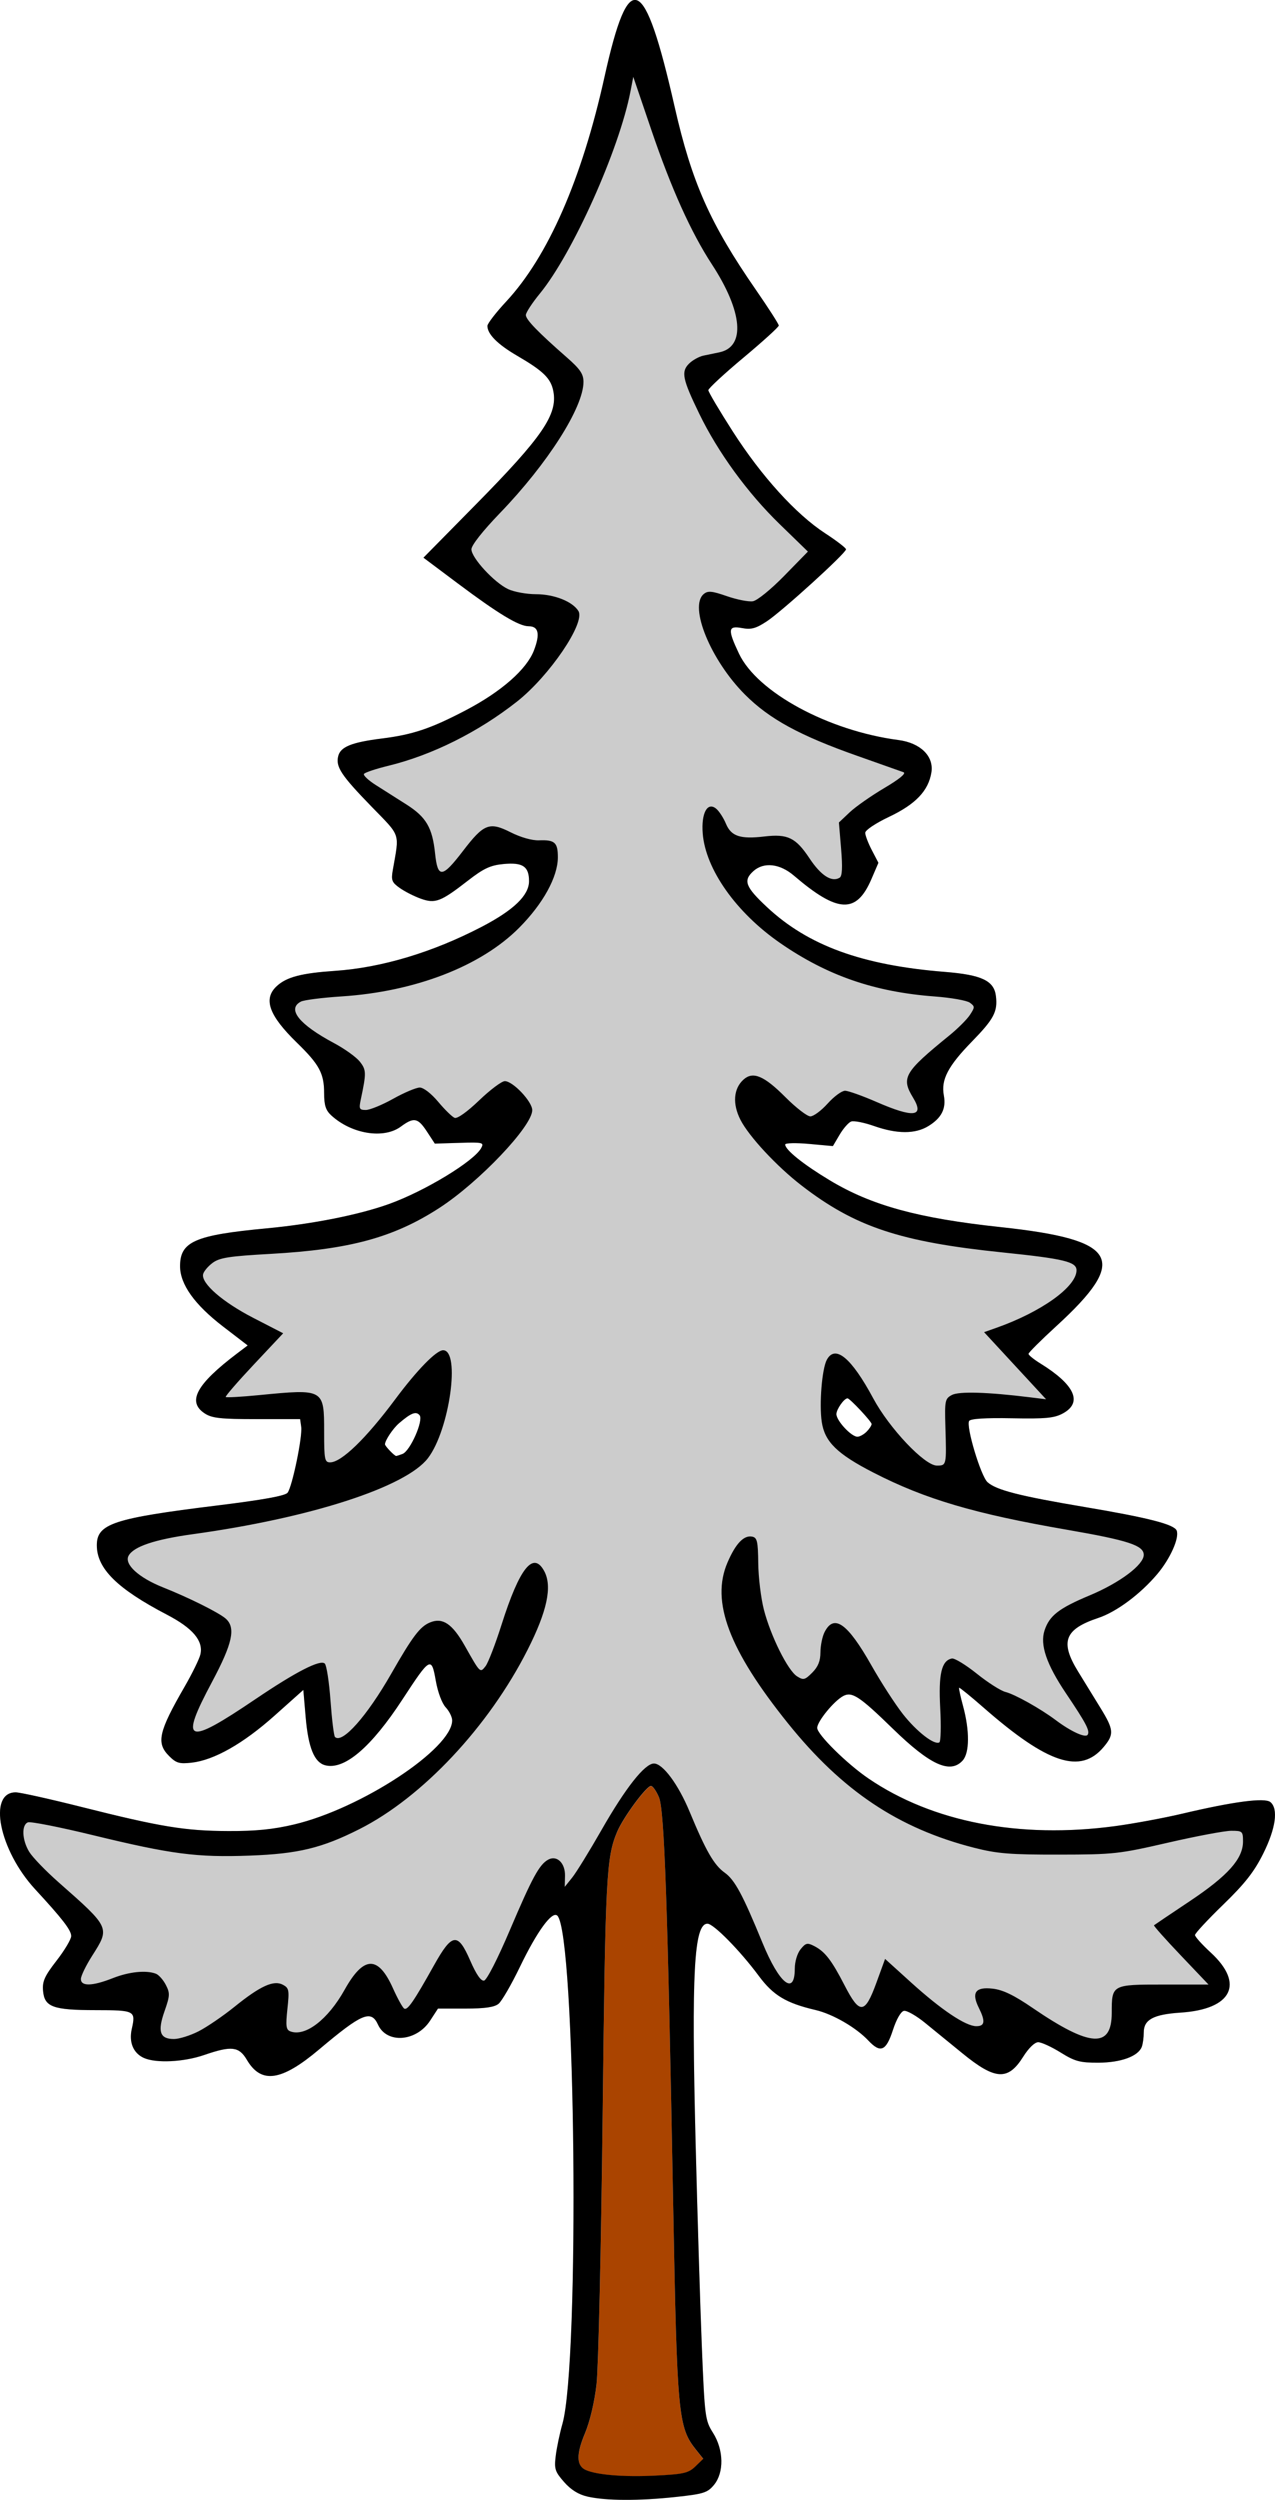
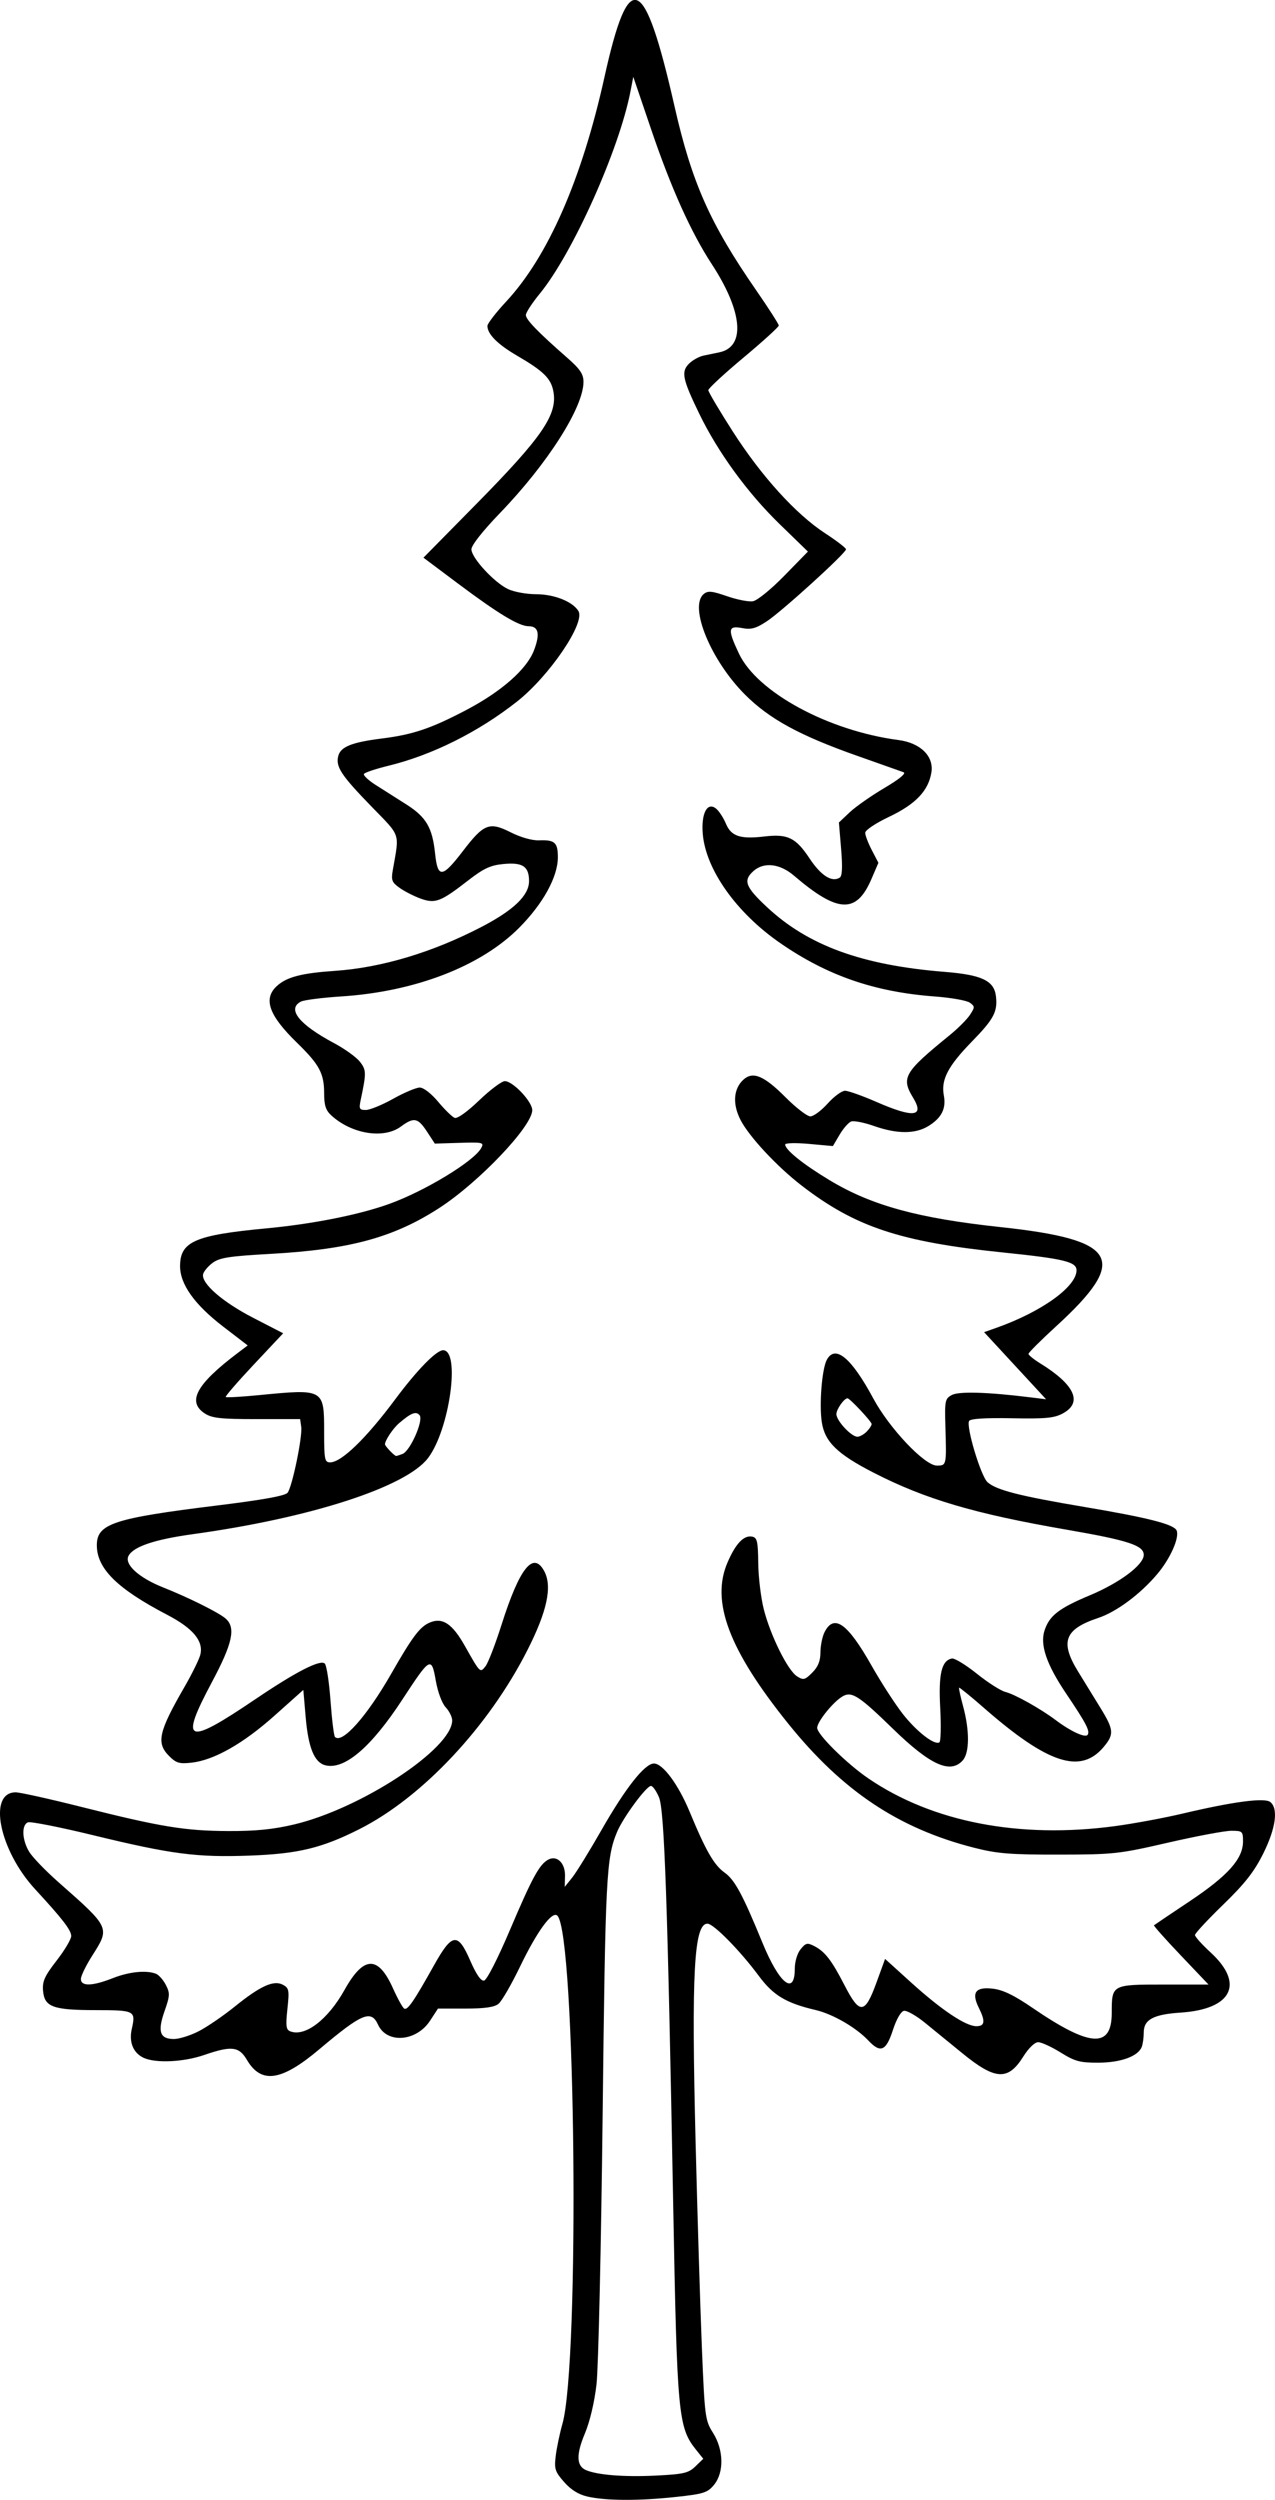
<svg xmlns="http://www.w3.org/2000/svg" version="1.1" viewBox="0 0 530.98 1040.5">
  <g transform="translate(-46.339 -13.999)">
-     <path d="m310.11 14.095c-3.843 1.109-7.567 11.862-12.008 31.906-9.455 42.676-23.526 74.796-40.99 93.568-4.279 4.6-7.781 9.144-7.781 10.1 0 3.424 4.242 7.678 12.387 12.422 10.964 6.386 14.072 9.437 15.08 14.811 1.813 9.667-4.579 18.986-32.355 47.168l-21.752 22.068 14.32 10.723c16.832 12.605 25.444 17.807 29.48 17.807 4.145 0 4.851 3.175 2.231 10.037-3.017 7.899-13.587 17.182-28.393 24.934-14.55 7.618-22.05 10.143-34.893 11.752-12.632 1.582-17.26 3.441-18.234 7.322-1.119 4.457 1.204 7.987 13.775 20.93 12.446 12.814 11.719 10.658 8.947 26.512-0.743 4.248-0.393 5.137 2.949 7.486 2.085 1.466 6.011 3.457 8.725 4.424 6.015 2.144 8.297 1.268 19.613-7.519 6.524-5.066 9.344-6.387 14.752-6.906 8.07-0.775 10.701 0.978 10.701 7.129 0 5.919-6.401 12.08-19.777 19.033-20.419 10.614-41.629 16.974-61.02 18.297-13.951 0.952-20.089 2.55-24.203 6.301-5.825 5.31-3.393 12.196 8.334 23.604 9.346 9.091 11.332 12.779 11.332 21.033 0 5.04 0.674 7.117 3 9.244 8.484 7.757 21.832 9.898 28.941 4.643 5.436-4.019 7.103-3.7 10.885 2.08l3.272 5 10.324-0.32c9.648-0.298 10.239-0.158 9.016 2.127-2.944 5.501-23.512 17.985-38.459 23.344-12.544 4.497-31.743 8.309-50.979 10.119-29.839 2.809-36 5.503-36 15.742 0 7.544 6.033 15.998 17.936 25.135l10.23 7.854-4.406 3.332c-17.009 12.866-20.915 20.104-13.48 24.971 3.008 1.969 6.628 2.363 21.666 2.363h18.055l0.457 3.227c0.575 4.069-3.736 24.889-5.674 27.406-0.994 1.291-10.252 2.967-29.449 5.328-43.051 5.296-50 7.595-50 16.537 0 9.7 8.467 18.081 29.176 28.883 10.848 5.658 15.26 10.895 13.955 16.564-0.429 1.863-3.378 7.889-6.553 13.389-10.884 18.856-11.914 23.452-6.477 28.889 2.948 2.948 4.276 3.339 9.383 2.764 9.347-1.054 21.481-7.932 34.516-19.566l12-10.711 0.973 11.326c1.095 12.75 3.606 18.891 8.195 20.043 7.969 2 19.103-7.506 32.107-27.412 11.575-17.719 12.087-18.007 13.881-7.822 0.847 4.808 2.579 9.454 4.148 11.125 1.482 1.578 2.691 4.032 2.686 5.451-0.04 11.775-37.878 36.657-65.828 43.287-8.634 2.048-16.033 2.79-27.334 2.744-18.122-0.074-28.155-1.716-61.107-10.008-13.354-3.36-25.731-6.109-27.504-6.109-11.728 0-6.887 24.101 8.104 40.344 11.431 12.386 15.014 17.031 15.014 19.469 0 1.313-2.73 5.903-6.066 10.199-4.999 6.438-5.995 8.642-5.666 12.535 0.574 6.793 4.05 8.076 21.953 8.1 16.304 0.021 16.709 0.232 14.996 7.85-1.242 5.523 0.632 10.037 4.992 12.023 5.041 2.297 16.583 1.751 25.123-1.188 11.432-3.933 14.529-3.583 17.83 2.012 5.976 10.129 14.352 8.914 30.105-4.365 17.797-15.002 21.622-16.607 24.502-10.285 3.667 8.048 15.98 7.096 21.699-1.678l3.269-5.016h11.398c8.16 0 12.094-0.568 13.84-2 1.341-1.1 5.346-8.024 8.898-15.385 7.17-14.857 13.434-23.412 15.586-21.283 7.617 7.533 9.384 185.86 2.096 211.55-1.111 3.914-2.356 9.87-2.769 13.234-0.676 5.5-0.325 6.603 3.481 10.938 2.878 3.277 6.021 5.221 9.816 6.072 7.741 1.737 21.334 1.791 36.635 0.146 11.6-1.247 13.26-1.767 15.941-5 4.28-5.159 4.11-14.579-0.391-21.709-3.265-5.172-3.446-6.561-4.633-35.641-0.679-16.642-1.853-55.005-2.609-85.25-1.771-70.782-0.672-91.008 4.945-91.008 2.54 0 13.589 11.23 21.371 21.723 6.032 8.133 11.349 11.327 23.656 14.209 7.18 1.681 16.892 7.299 21.975 12.709 5.046 5.372 7.377 4.389 10.201-4.307 1.498-4.611 3.341-7.824 4.627-8.061 1.176-0.216 5.077 1.99 8.668 4.904 3.591 2.914 10.617 8.64 15.613 12.723 13.733 11.223 19.063 11.533 25.371 1.475 2.263-3.609 4.777-6.041 6.244-6.041 1.351 0 5.55 1.923 9.332 4.273 5.965 3.708 8.054 4.27 15.756 4.244 9.353-0.032 16.544-2.652 18.051-6.578 0.456-1.187 0.828-3.896 0.828-6.019 0-5.331 4.04-7.5 15.344-8.24 21.387-1.4 26.702-11.978 12.555-24.984-3.611-3.32-6.564-6.606-6.564-7.301 0-0.695 5.291-6.393 11.758-12.662 9.052-8.776 12.887-13.666 16.666-21.246 5.218-10.466 6.354-18.627 2.982-21.426-2.33-1.933-15.348-0.223-36.74 4.826-7.7 1.818-20.3 4.149-28 5.182-39.739 5.331-75.985-1.675-102.67-19.844-8.983-6.117-21.334-18.302-21.334-21.049 0-2.676 6.963-11.195 10.85-13.275 3.64-1.948 6.816 0.145 20.625 13.588 15.56 15.147 23.949 18.97 29.113 13.264 2.884-3.187 2.946-12.41 0.152-22.691-1.087-3.999-1.825-7.423-1.641-7.607s4.814 3.578 10.285 8.361c26.662 23.306 40.282 27.762 49.904 16.326 4.426-5.261 4.275-7.173-1.289-16.221-2.567-4.173-6.767-11.002-9.334-15.176-7.639-12.422-5.674-17.636 8.41-22.334 7.602-2.536 17.536-9.925 24.586-18.289 5.377-6.379 9.222-15.001 8.053-18.049-0.995-2.594-11.84-5.374-38.381-9.84-27.021-4.546-36.769-7.035-40.398-10.314-2.805-2.534-9.032-23.273-7.656-25.498 0.579-0.937 6.796-1.324 17.805-1.111 14.06 0.271 17.648-0.071 21.25-2.025 8.317-4.514 4.974-11.901-9.406-20.789-2.711-1.675-4.928-3.47-4.928-3.988 0-0.518 5.193-5.694 11.539-11.502 30.489-27.903 25.961-35.975-23.131-41.25-34.409-3.697-53.692-8.973-71.164-19.473-11.068-6.651-18.578-12.683-18.578-14.92 0-0.627 4.473-0.736 9.939-0.24l9.941 0.902 2.787-4.727c1.534-2.599 3.695-5.074 4.801-5.498 1.106-0.425 5.407 0.422 9.559 1.881 9.533 3.351 17.117 3.369 22.555 0.053 5.551-3.385 7.53-7.283 6.494-12.803-1.228-6.548 1.722-12.191 11.756-22.475 9.077-9.303 10.703-12.383 9.939-18.83-0.762-6.438-5.897-8.87-21.342-10.105-34.428-2.754-56.9-10.945-74.055-26.992-8.959-8.381-9.955-11.018-5.641-14.922 4.322-3.911 11.02-3.183 16.891 1.838 18.274 15.629 26.037 15.993 32.268 1.51l2.938-6.826-2.748-5.271c-1.511-2.9-2.748-6.145-2.748-7.213 0-1.104 4.298-3.98 9.967-6.67 11.022-5.23 16.356-10.827 17.594-18.455 1.092-6.727-4.549-12.286-13.678-13.48-29.219-3.824-58.836-19.853-66.461-35.971-4.783-10.111-4.587-11.739 1.279-10.639 3.81 0.715 5.767 0.18 10.332-2.818 6.286-4.129 32.967-28.369 32.967-29.951 0-0.557-3.91-3.56-8.689-6.674-12.162-7.924-26.499-23.718-38.455-42.359-5.603-8.737-10.189-16.48-10.189-17.207 0-0.727 6.601-6.834 14.668-13.572 8.067-6.738 14.666-12.738 14.666-13.332 0-0.594-4.282-7.267-9.514-14.828-19.137-27.657-26.679-44.646-33.871-76.287-7.094-31.212-12.229-45.73-17.17-44.305zm89.184 581.91c0.966 0 10.037 9.673 10.037 10.703 0 0.608-0.941 2.049-2.094 3.201-1.152 1.152-2.871 2.096-3.818 2.096-2.558 0-8.754-6.667-8.754-9.42 0-2.017 3.21-6.58 4.629-6.58zm-179.84 6.154c0.651 0.022 1.172 0.326 1.633 0.881 1.736 2.091-3.902 14.89-7.1 16.117-1.212 0.465-2.414 0.848-2.668 0.848-0.713 0-4.652-4.106-4.652-4.85 0-1.63 3.311-6.591 5.863-8.785 3.434-2.952 5.492-4.26 6.924-4.211z" fill="#ccc" />
-     <path d="m335.95 1040.6 3.279-3.169-2.957-3.691c-7.48-9.336-7.941-14.239-9.561-101.69-2.348-126.69-3.665-164.52-5.913-169.9-1.094-2.619-2.601-4.762-3.348-4.762-1.921 0-11.61 13.141-14.123 19.157-4.476 10.713-4.875 18.52-6.003 117.51-0.626 55-1.775 105.56-2.553 112.35-0.854 7.46-2.776 15.588-4.853 20.523-3.659 8.694-3.531 13.464 0.41 15.192 4.695 2.059 15.975 2.958 29.012 2.312 11.734-0.581 13.727-1.04 16.612-3.829z" fill="#a40" />
    <path d="m291.08 1053.1c-3.796-0.852-6.938-2.796-9.816-6.073-3.805-4.334-4.157-5.438-3.481-10.938 0.413-3.365 1.66-9.32 2.77-13.234 7.288-25.688 5.522-204.02-2.095-211.55-2.152-2.129-8.418 6.426-15.587 21.283-3.552 7.361-7.556 14.284-8.898 15.384-1.746 1.432-5.679 2-13.839 2h-11.399l-3.27 5.017c-5.719 8.774-18.032 9.725-21.699 1.677-2.88-6.321-6.703-4.716-24.501 10.286-15.754 13.279-24.13 14.494-30.106 4.365-3.301-5.595-6.398-5.944-17.83-2.011-8.54 2.938-20.083 3.483-25.124 1.186-4.36-1.987-6.234-6.499-4.992-12.022 1.712-7.617 1.308-7.829-14.996-7.851-17.903-0.024-21.381-1.306-21.955-8.099-0.329-3.893 0.668-6.098 5.667-12.536 3.336-4.296 6.066-8.886 6.066-10.199 0-2.438-3.582-7.083-15.013-19.469-14.991-16.243-19.832-40.345-8.103-40.345 1.773 0 14.15 2.749 27.503 6.109 32.952 8.291 42.986 9.935 61.108 10.009 11.301 0.046 18.7-0.697 27.333-2.745 27.95-6.631 65.789-31.512 65.829-43.287 5e-3 -1.419-1.204-3.872-2.686-5.449-1.569-1.671-3.302-6.317-4.149-11.125-1.794-10.185-2.305-9.897-13.88 7.822-13.004 19.906-24.138 29.411-32.107 27.411-4.589-1.152-7.1-7.292-8.195-20.043l-0.973-11.326-12 10.711c-13.034 11.634-25.167 18.513-34.515 19.566-5.107 0.576-6.436 0.184-9.384-2.764-5.437-5.437-4.407-10.033 6.478-28.889 3.175-5.5 6.123-11.524 6.552-13.387 1.305-5.669-3.107-10.906-13.954-16.564-20.708-10.801-29.176-19.185-29.176-28.884 0-8.942 6.949-11.241 50-16.536 19.197-2.361 28.456-4.036 29.449-5.327 1.938-2.517 6.248-23.339 5.673-27.407l-0.456-3.227h-18.055c-15.038 0-18.658-0.395-21.667-2.364-7.435-4.866-3.528-12.103 13.481-24.969l4.407-3.333-10.231-7.853c-11.903-9.136-17.936-17.591-17.936-25.135 0-10.239 6.161-12.933 36-15.742 19.236-1.81 38.434-5.621 50.978-10.119 14.947-5.359 35.514-17.843 38.458-23.344 1.223-2.285 0.632-2.425-9.015-2.126l-10.324 0.319-3.272-5c-3.782-5.78-5.448-6.098-10.884-2.079-7.109 5.256-20.457 3.114-28.941-4.643-2.326-2.127-3-4.204-3-9.244 0-8.255-1.988-11.944-11.333-21.035-11.727-11.408-14.158-18.293-8.333-23.603 4.114-3.751 10.252-5.349 24.203-6.3 19.391-1.323 40.601-7.683 61.02-18.297 13.376-6.954 19.778-13.114 19.778-19.033 0-6.151-2.631-7.903-10.7-7.128-5.408 0.52-8.229 1.84-14.753 6.907-11.316 8.787-13.597 9.662-19.612 7.518-2.714-0.967-6.64-2.958-8.726-4.424-3.342-2.349-3.692-3.237-2.949-7.486 2.772-15.853 3.499-13.699-8.947-26.513-12.571-12.943-14.894-16.473-13.776-20.929 0.974-3.881 5.603-5.74 18.235-7.322 12.843-1.609 20.342-4.135 34.892-11.752 14.806-7.752 25.376-17.033 28.392-24.933 2.62-6.862 1.915-10.038-2.231-10.038-4.037 0-12.648-5.201-29.479-17.806l-14.321-10.724 21.751-22.068c27.777-28.182 34.169-37.5 32.355-47.166-1.008-5.374-4.116-8.427-15.08-14.812-8.145-4.744-12.386-8.996-12.386-12.42 0-0.955 3.501-5.5 7.78-10.1 17.464-18.773 31.535-50.893 40.99-93.57 10.15-45.815 16.566-43.089 29.178 12.399 7.192 31.641 14.736 48.631 33.873 76.288 5.232 7.561 9.513 14.234 9.513 14.828 0 0.594-6.6 6.593-14.667 13.331-8.067 6.738-14.667 12.846-14.667 13.573s4.585 8.471 10.188 17.208c11.956 18.642 26.294 34.435 38.456 42.359 4.779 3.114 8.689 6.117 8.689 6.674 0 1.582-26.68 25.822-32.966 29.951-4.565 2.998-6.524 3.533-10.333 2.818-5.866-1.1-6.061 0.527-1.278 10.639 7.625 16.118 37.242 32.148 66.461 35.972 9.128 1.195 14.77 6.755 13.678 13.481-1.238 7.628-6.573 13.224-17.595 18.454-5.669 2.69-9.966 5.566-9.966 6.67 0 1.067 1.236 4.313 2.748 7.213l2.748 5.272-2.936 6.826c-6.23 14.483-13.993 14.12-32.267-1.509-5.87-5.02-12.57-5.75-16.892-1.838-4.314 3.904-3.317 6.542 5.642 14.922 17.155 16.047 39.625 24.238 74.053 26.992 15.445 1.236 20.58 3.667 21.342 10.106 0.763 6.447-0.863 9.527-9.94 18.83-10.034 10.284-12.985 15.925-11.756 22.473 1.035 5.519-0.942 9.418-6.493 12.803-5.438 3.316-13.022 3.298-22.555-0.052-4.151-1.459-8.453-2.305-9.559-1.881-1.106 0.425-3.266 2.899-4.8 5.498l-2.788 4.726-9.94-0.901c-5.467-0.495-9.94-0.388-9.94 0.239 0 2.237 7.51 8.268 18.578 14.92 17.473 10.5 36.754 15.776 71.164 19.473 49.092 5.275 53.618 13.348 23.13 41.251-6.346 5.808-11.539 10.984-11.539 11.502 0 0.518 2.218 2.312 4.928 3.987 14.381 8.888 17.722 16.274 9.405 20.788-3.602 1.955-7.189 2.297-21.249 2.025-11.009-0.212-17.226 0.176-17.805 1.113-1.375 2.225 4.853 22.964 7.657 25.498 3.63 3.279 13.376 5.768 40.397 10.314 26.541 4.466 37.387 7.246 38.382 9.84 1.17 3.048-2.678 11.669-8.054 18.048-7.05 8.364-16.984 15.754-24.586 18.289-14.084 4.697-16.048 9.913-8.409 22.335 2.567 4.173 6.767 11.003 9.333 15.176 5.564 9.047 5.716 10.96 1.29 16.22-9.622 11.436-23.243 6.98-49.905-16.326-5.472-4.783-10.1-8.545-10.284-8.361s0.553 3.608 1.64 7.607c2.794 10.282 2.732 19.504-0.152 22.691-5.164 5.706-13.554 1.884-29.114-13.263-13.809-13.443-16.985-15.535-20.625-13.587-3.887 2.08-10.85 10.599-10.85 13.275 0 2.747 12.35 14.932 21.333 21.05 26.681 18.169 62.928 25.174 102.67 19.843 7.7-1.033 20.3-3.365 28-5.183 21.392-5.05 34.41-6.76 36.74-4.826 3.372 2.799 2.236 10.96-2.982 21.427-3.779 7.58-7.615 12.469-16.667 21.245-6.467 6.269-11.758 11.968-11.758 12.663 0 0.695 2.955 3.98 6.566 7.3 14.148 13.007 8.832 23.585-12.555 24.985-11.304 0.74-15.344 2.91-15.344 8.241 0 2.123-0.373 4.832-0.828 6.019-1.507 3.926-8.698 6.547-18.051 6.579-7.702 0.026-9.79-0.537-15.755-4.245-3.782-2.351-7.981-4.274-9.332-4.274-1.467 0-3.982 2.433-6.245 6.042-6.308 10.059-11.638 9.749-25.372-1.475-4.996-4.083-12.022-9.808-15.613-12.722-3.591-2.914-7.491-5.122-8.667-4.905-1.286 0.237-3.13 3.45-4.628 8.06-2.825 8.696-5.154 9.679-10.2 4.308-5.082-5.41-14.796-11.027-21.976-12.709-12.307-2.882-17.624-6.075-23.656-14.209-7.782-10.493-18.831-21.724-21.371-21.724-5.617 0-6.716 20.226-4.945 91.009 0.757 30.245 1.931 68.608 2.61 85.25 1.186 29.08 1.367 30.468 4.632 35.64 4.501 7.13 4.67 16.55 0.391 21.709-2.682 3.233-4.341 3.753-15.941 5-15.301 1.645-28.894 1.59-36.635-0.146zm44.861-12.578 3.279-3.169-2.957-3.691c-7.48-9.336-7.941-14.239-9.561-101.69-2.348-126.69-3.665-164.52-5.913-169.9-1.094-2.619-2.601-4.762-3.348-4.762-1.921 0-11.61 13.141-14.123 19.157-4.476 10.713-4.875 18.52-6.003 117.51-0.626 55-1.775 105.56-2.553 112.35-0.854 7.46-2.776 15.588-4.853 20.523-3.659 8.694-3.531 13.464 0.41 15.192 4.695 2.059 15.975 2.958 29.012 2.312 11.734-0.581 13.727-1.04 16.612-3.829zm-206.9-181.09c3.459-1.766 10.189-6.357 14.956-10.203 10.795-8.71 16.324-11.221 20.173-9.161 2.534 1.356 2.698 2.238 1.863 10.032-0.763 7.123-0.564 8.679 1.194 9.354 6.203 2.38 15.66-4.854 22.623-17.304 7.947-14.21 13.959-14.389 20.148-0.598 1.893 4.217 3.996 8.01 4.674 8.43 1.36 0.841 4.013-3.012 12.398-18.006 7.549-13.499 9.928-13.82 15.063-2.032 2.526 5.798 4.491 8.645 5.794 8.394 1.139-0.219 5.682-9.104 10.757-21.037 9.309-21.889 12.283-27.347 15.983-29.327 3.621-1.938 7.099 1.458 6.968 6.804l-0.111 4.532 3.093-3.843c1.701-2.114 7.207-11.044 12.236-19.845 10-17.504 18.007-27.645 21.825-27.645 3.684 0 10.143 8.708 14.817 19.975 6.799 16.39 10.19 22.289 14.632 25.452 4.207 2.995 7.492 9.091 15.762 29.239 6.985 17.02 13.44 22.176 13.44 10.736 0-2.949 1.024-6.371 2.423-8.099 2.135-2.636 2.808-2.794 5.667-1.325 4.485 2.305 7.256 5.889 12.644 16.355 6.298 12.234 8.456 12.07 13.224-1.002l3.648-10.002 10.864 9.839c12.518 11.336 22.715 18.165 27.125 18.165 3.581 0 3.858-2.014 1.054-7.637-3.169-6.351-1.428-8.798 5.688-7.995 4.344 0.49 8.847 2.659 16.799 8.093 23.877 16.316 32.864 16.869 32.864 2.023 0-11.806 0.019-11.817 21.532-11.817h18.771l-11.56-12.147c-6.358-6.681-11.376-12.314-11.152-12.518 0.225-0.204 6.899-4.699 14.832-9.989 15.948-10.634 22.243-17.675 22.243-24.879 0-4.254-0.233-4.467-4.885-4.467-2.687 0-14.537 2.224-26.333 4.941-20.438 4.708-22.578 4.943-45.448 4.977-20.332 0.03-25.732-0.406-35.333-2.857-31.509-8.042-54.876-23.651-77.483-51.757-24.614-30.601-32.193-50.714-25.22-66.923 3.398-7.9 6.8-11.481 10.27-10.811 2.1 0.405 2.449 1.925 2.552 11.117 0.066 5.856 1.125 14.548 2.354 19.314 2.823 10.948 9.96 25.283 13.799 27.715 2.657 1.684 3.264 1.537 6.333-1.533 2.433-2.433 3.4-4.828 3.414-8.455 0.011-2.783 0.776-6.555 1.7-8.382 3.93-7.768 9.566-3.78 19.534 13.821 3.99 7.045 9.87 16.142 13.067 20.215 5.772 7.354 13.17 13.091 15.235 11.815 0.593-0.366 0.748-6.785 0.346-14.264-0.763-14.192 0.558-19.804 4.857-20.632 1.114-0.215 5.786 2.628 10.382 6.317 4.596 3.689 9.966 7.111 11.932 7.604 3.911 0.982 14.615 6.973 20.926 11.713 6.344 4.764 12.421 7.542 13.319 6.089 1.001-1.62-0.63-4.728-9.062-17.263-8.113-12.062-10.875-20.181-8.902-26.162 2.032-6.158 5.957-9.199 18.812-14.58 12.54-5.248 22.498-12.709 22.498-16.857 0-3.927-6.47-6.045-31.896-10.439-38.549-6.662-59.093-12.718-80.624-23.769-15.15-7.776-20.332-12.84-21.568-21.08-1.11-7.403 0.075-22.112 2.085-25.866 3.48-6.503 10.246-0.902 19.337 16.006 6.707 12.475 21.391 27.986 26.493 27.986 4.054 0 4.054-1e-3 3.568-16.21-0.324-10.816-0.155-11.646 2.684-13.165 2.948-1.577 14.902-1.225 32.588 0.962l6.667 0.824-25.828-27.937 4.914-1.732c18.941-6.676 33.581-17.151 33.581-24.027 0-3.531-5.224-4.793-30.667-7.412-42.765-4.402-61.525-10.639-83.863-27.882-10.311-7.959-21.891-20.405-25.419-27.32-3.388-6.641-2.914-12.969 1.255-16.742 3.94-3.566 8.565-1.622 17.523 7.364 4.356 4.369 9.003 7.944 10.327 7.944s4.562-2.4 7.195-5.333c2.633-2.933 5.888-5.333 7.232-5.333s7.238 2.093 13.098 4.65c15.477 6.756 20.112 6.216 15.251-1.777-5.057-8.316-3.728-10.585 15.195-25.963 3.445-2.799 7.268-6.622 8.495-8.495 2.09-3.19 2.087-3.51-0.05-5.073-1.255-0.917-7.821-2.08-14.593-2.584-25.093-1.867-44.745-8.652-64.39-22.232-18.339-12.678-31.091-30.713-32.259-45.625-0.664-8.476 1.968-13.308 5.604-10.29 1.222 1.014 3.047 3.82 4.056 6.236 2.195 5.254 5.965 6.506 16.027 5.324 9.723-1.143 13.059 0.478 18.809 9.139 4.749 7.153 9.26 10.032 12.54 8.005 1.059-0.655 1.24-4.262 0.599-11.955l-0.918-11.017 4.477-4.228c2.462-2.326 8.954-6.873 14.425-10.105 6.293-3.717 9.232-6.137 8-6.585-1.071-0.39-9.698-3.441-19.169-6.78-24.08-8.489-36.67-15.349-46.843-25.522-14.261-14.261-23.454-36.655-17.183-41.86 1.729-1.435 3.385-1.282 9.667 0.895 4.169 1.444 9.024 2.396 10.789 2.115 1.807-0.288 7.514-4.916 13.066-10.595l9.857-10.084-11.802-11.463c-13.357-12.973-25.645-29.839-33.435-45.89-6.998-14.421-7.632-17.503-4.283-20.852 1.459-1.459 4.168-2.968 6.02-3.354s4.825-1.002 6.607-1.369c11.016-2.273 9.769-16.934-3.119-36.665-8.676-13.282-16.902-31.534-25.182-55.871l-7.529-22.129-1.159 6c-4.693 24.299-24.086 67.545-37.768 84.225-3.199 3.899-5.816 7.915-5.816 8.923 0 1.896 5.032 7.096 17.041 17.613 5.57 4.878 6.959 6.915 6.959 10.209 0 10.591-14.939 34.03-34.824 54.637-7.124 7.383-11.843 13.372-11.843 15.03 0 3.548 9.454 13.818 15.254 16.57 2.465 1.17 7.691 2.128 11.614 2.129 7.604 2e-3 15.277 3.044 17.699 7.015 2.966 4.865-12.082 27.024-25.578 37.663-16.07 12.668-35.407 22.31-53.62 26.737-5.195 1.263-9.75 2.788-10.122 3.389-0.372 0.601 1.896 2.713 5.038 4.692s8.846 5.596 12.673 8.037c8.249 5.26 10.784 9.609 11.916 20.446 1.08 10.337 2.973 10.164 11.56-1.056 8.725-11.401 11.026-12.306 19.903-7.828 4.166 2.102 8.934 3.453 11.786 3.341 6.6-0.259 7.876 0.884 7.876 7.057 0 8.127-6.146 19.311-16.127 29.343-15.927 16.01-43.279 26.573-73.961 28.561-8.018 0.52-15.629 1.488-16.912 2.152-5.926 3.068-0.781 9.521 13.777 17.281 4.433 2.363 9.275 5.841 10.762 7.731 2.71 3.446 2.739 4.65 0.381 15.769-0.825 3.89-0.609 4.333 2.119 4.333 1.671 0 6.794-2.1 11.383-4.667 4.59-2.567 9.567-4.667 11.062-4.667 1.585 0 4.789 2.479 7.69 5.949 2.735 3.272 5.816 6.273 6.847 6.668 1.11 0.426 5.27-2.543 10.206-7.283 4.583-4.401 9.392-8.002 10.686-8.002 3.37 0 11.42 8.513 11.42 12.077 0 6.694-22.188 30.021-38.738 40.728-18.992 12.286-37.219 17.242-70.187 19.086-17.347 0.97-21.296 1.585-24.233 3.776-1.93 1.439-3.696 3.571-3.926 4.737-0.752 3.82 8.186 11.57 20.887 18.113l12.47 6.424-12.22 13.003c-6.721 7.152-11.988 13.235-11.705 13.518 0.283 0.283 6.471-0.064 13.749-0.772 27.247-2.649 27.234-2.656 27.234 15.406 0 11.38 0.236 12.571 2.487 12.571 4.706 0 14.947-9.909 27.095-26.216 9.121-12.244 17.134-20.45 19.968-20.45 7.316 0 2.668 33.137-6.297 44.89-9.208 12.072-48.991 24.928-98.035 31.68-15.773 2.172-24.618 5.151-26.669 8.982-1.89 3.532 4.228 9.123 14.407 13.164 10.628 4.22 23.242 10.503 26.044 12.973 4.281 3.774 2.877 10.294-5.667 26.31-13.69 25.665-10.883 26.788 18.055 7.222 16.891-11.421 27.066-16.634 28.894-14.806 0.745 0.745 1.816 7.736 2.381 15.536 0.564 7.8 1.397 14.552 1.85 15.006 2.982 2.982 13.27-8.572 23.411-26.291 8.942-15.626 11.974-19.634 16.165-21.37 5.256-2.177 9.299 0.536 14.491 9.725 6.476 11.461 6.364 11.351 8.63 8.495 1.084-1.366 4.095-9.166 6.691-17.333 7.524-23.674 13.226-30.776 17.797-22.171 3.36 6.325 1.167 16.609-6.962 32.655-16.213 32.003-43.84 61.439-70.069 74.658-15.659 7.891-25.471 10.261-45.568 11.004-22.174 0.82-32.638-0.542-65.449-8.519-13.759-3.345-25.909-5.739-27-5.321-2.746 1.054-2.476 7.353 0.525 12.274 1.374 2.253 6.873 7.953 12.221 12.667 21.56 19.005 21.485 18.84 13.972 30.632-2.548 3.999-4.648 8.322-4.667 9.605-0.046 3.158 4.746 3.038 13.299-0.333 6.767-2.667 13.88-3.396 17.94-1.838 1.187 0.456 3.046 2.544 4.13 4.641 1.777 3.437 1.724 4.518-0.546 10.975-2.985 8.494-1.947 11.556 3.92 11.556 2.188 0 6.808-1.445 10.267-3.21zm84.942-240.3c3.197-1.227 8.836-14.027 7.1-16.118-1.475-1.777-3.563-0.964-8.557 3.33-2.552 2.194-5.862 7.155-5.862 8.784 0 0.743 3.939 4.85 4.653 4.85 0.254 0 1.454-0.381 2.667-0.846zm193.25-9.249c1.152-1.152 2.095-2.592 2.095-3.2 0-1.03-9.072-10.705-10.038-10.705-1.419 0-4.629 4.563-4.629 6.58 0 2.753 6.195 9.42 8.753 9.42 0.948 0 2.666-0.943 3.818-2.095z" />
  </g>
</svg>